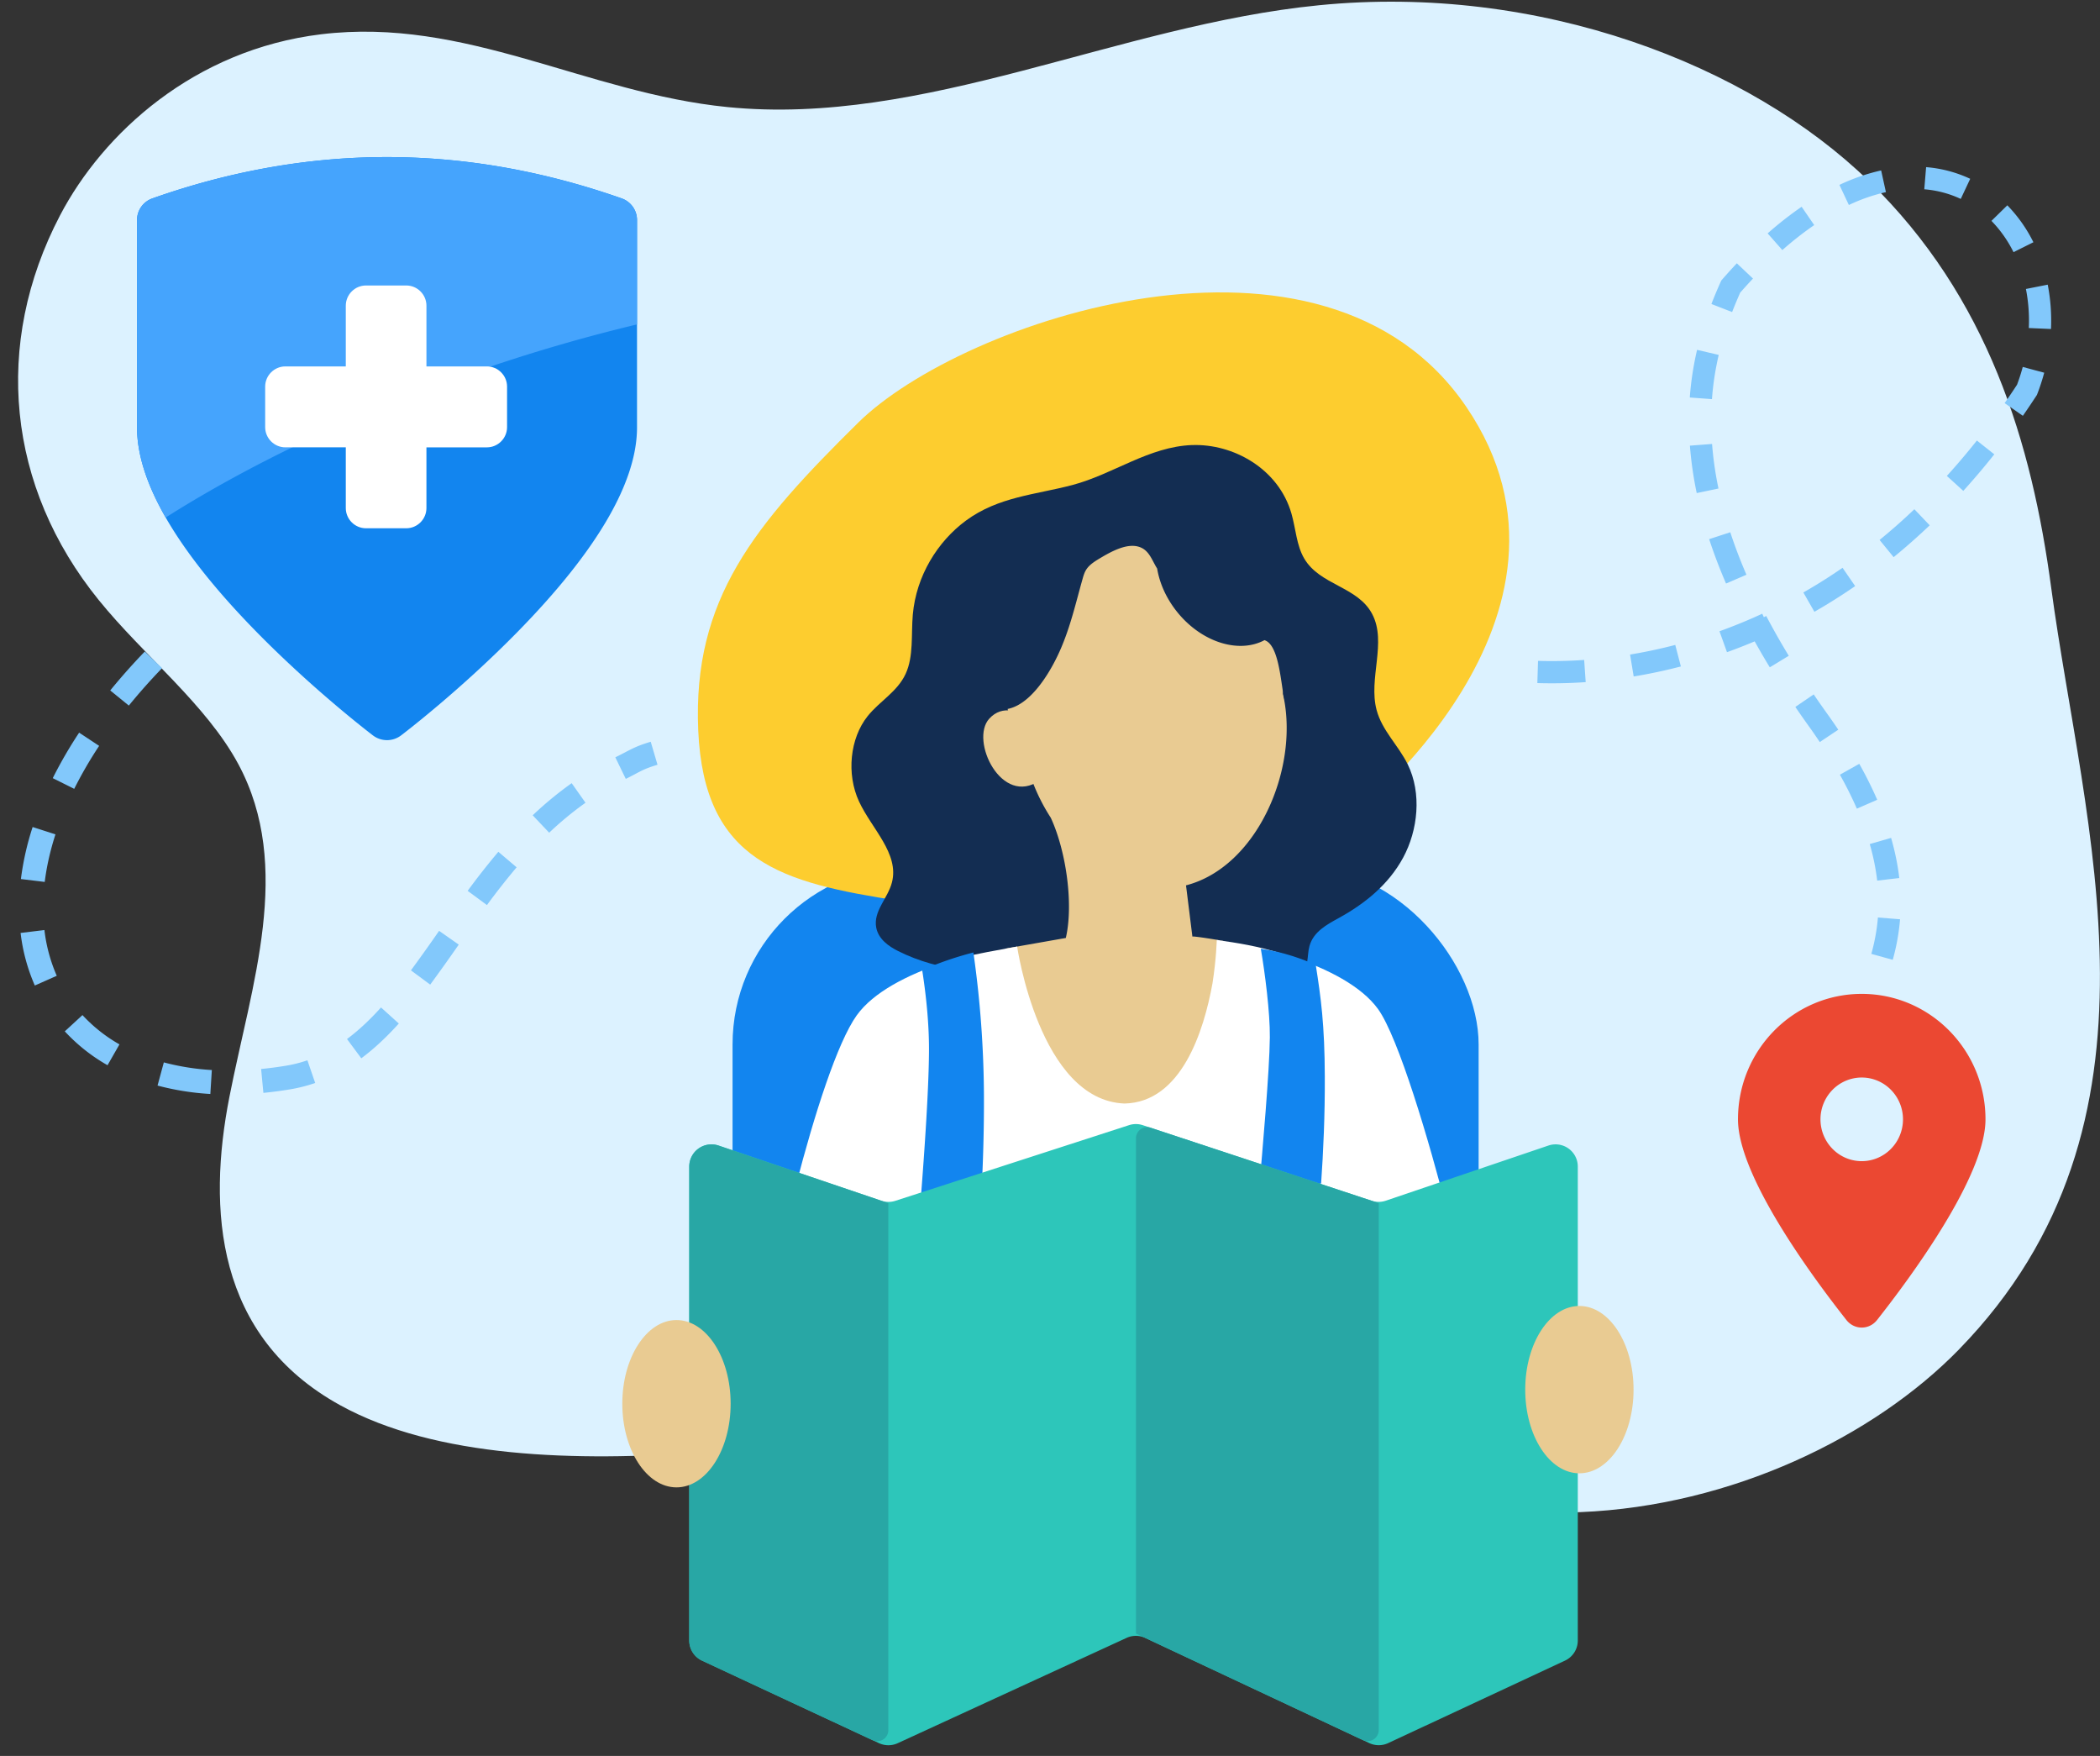
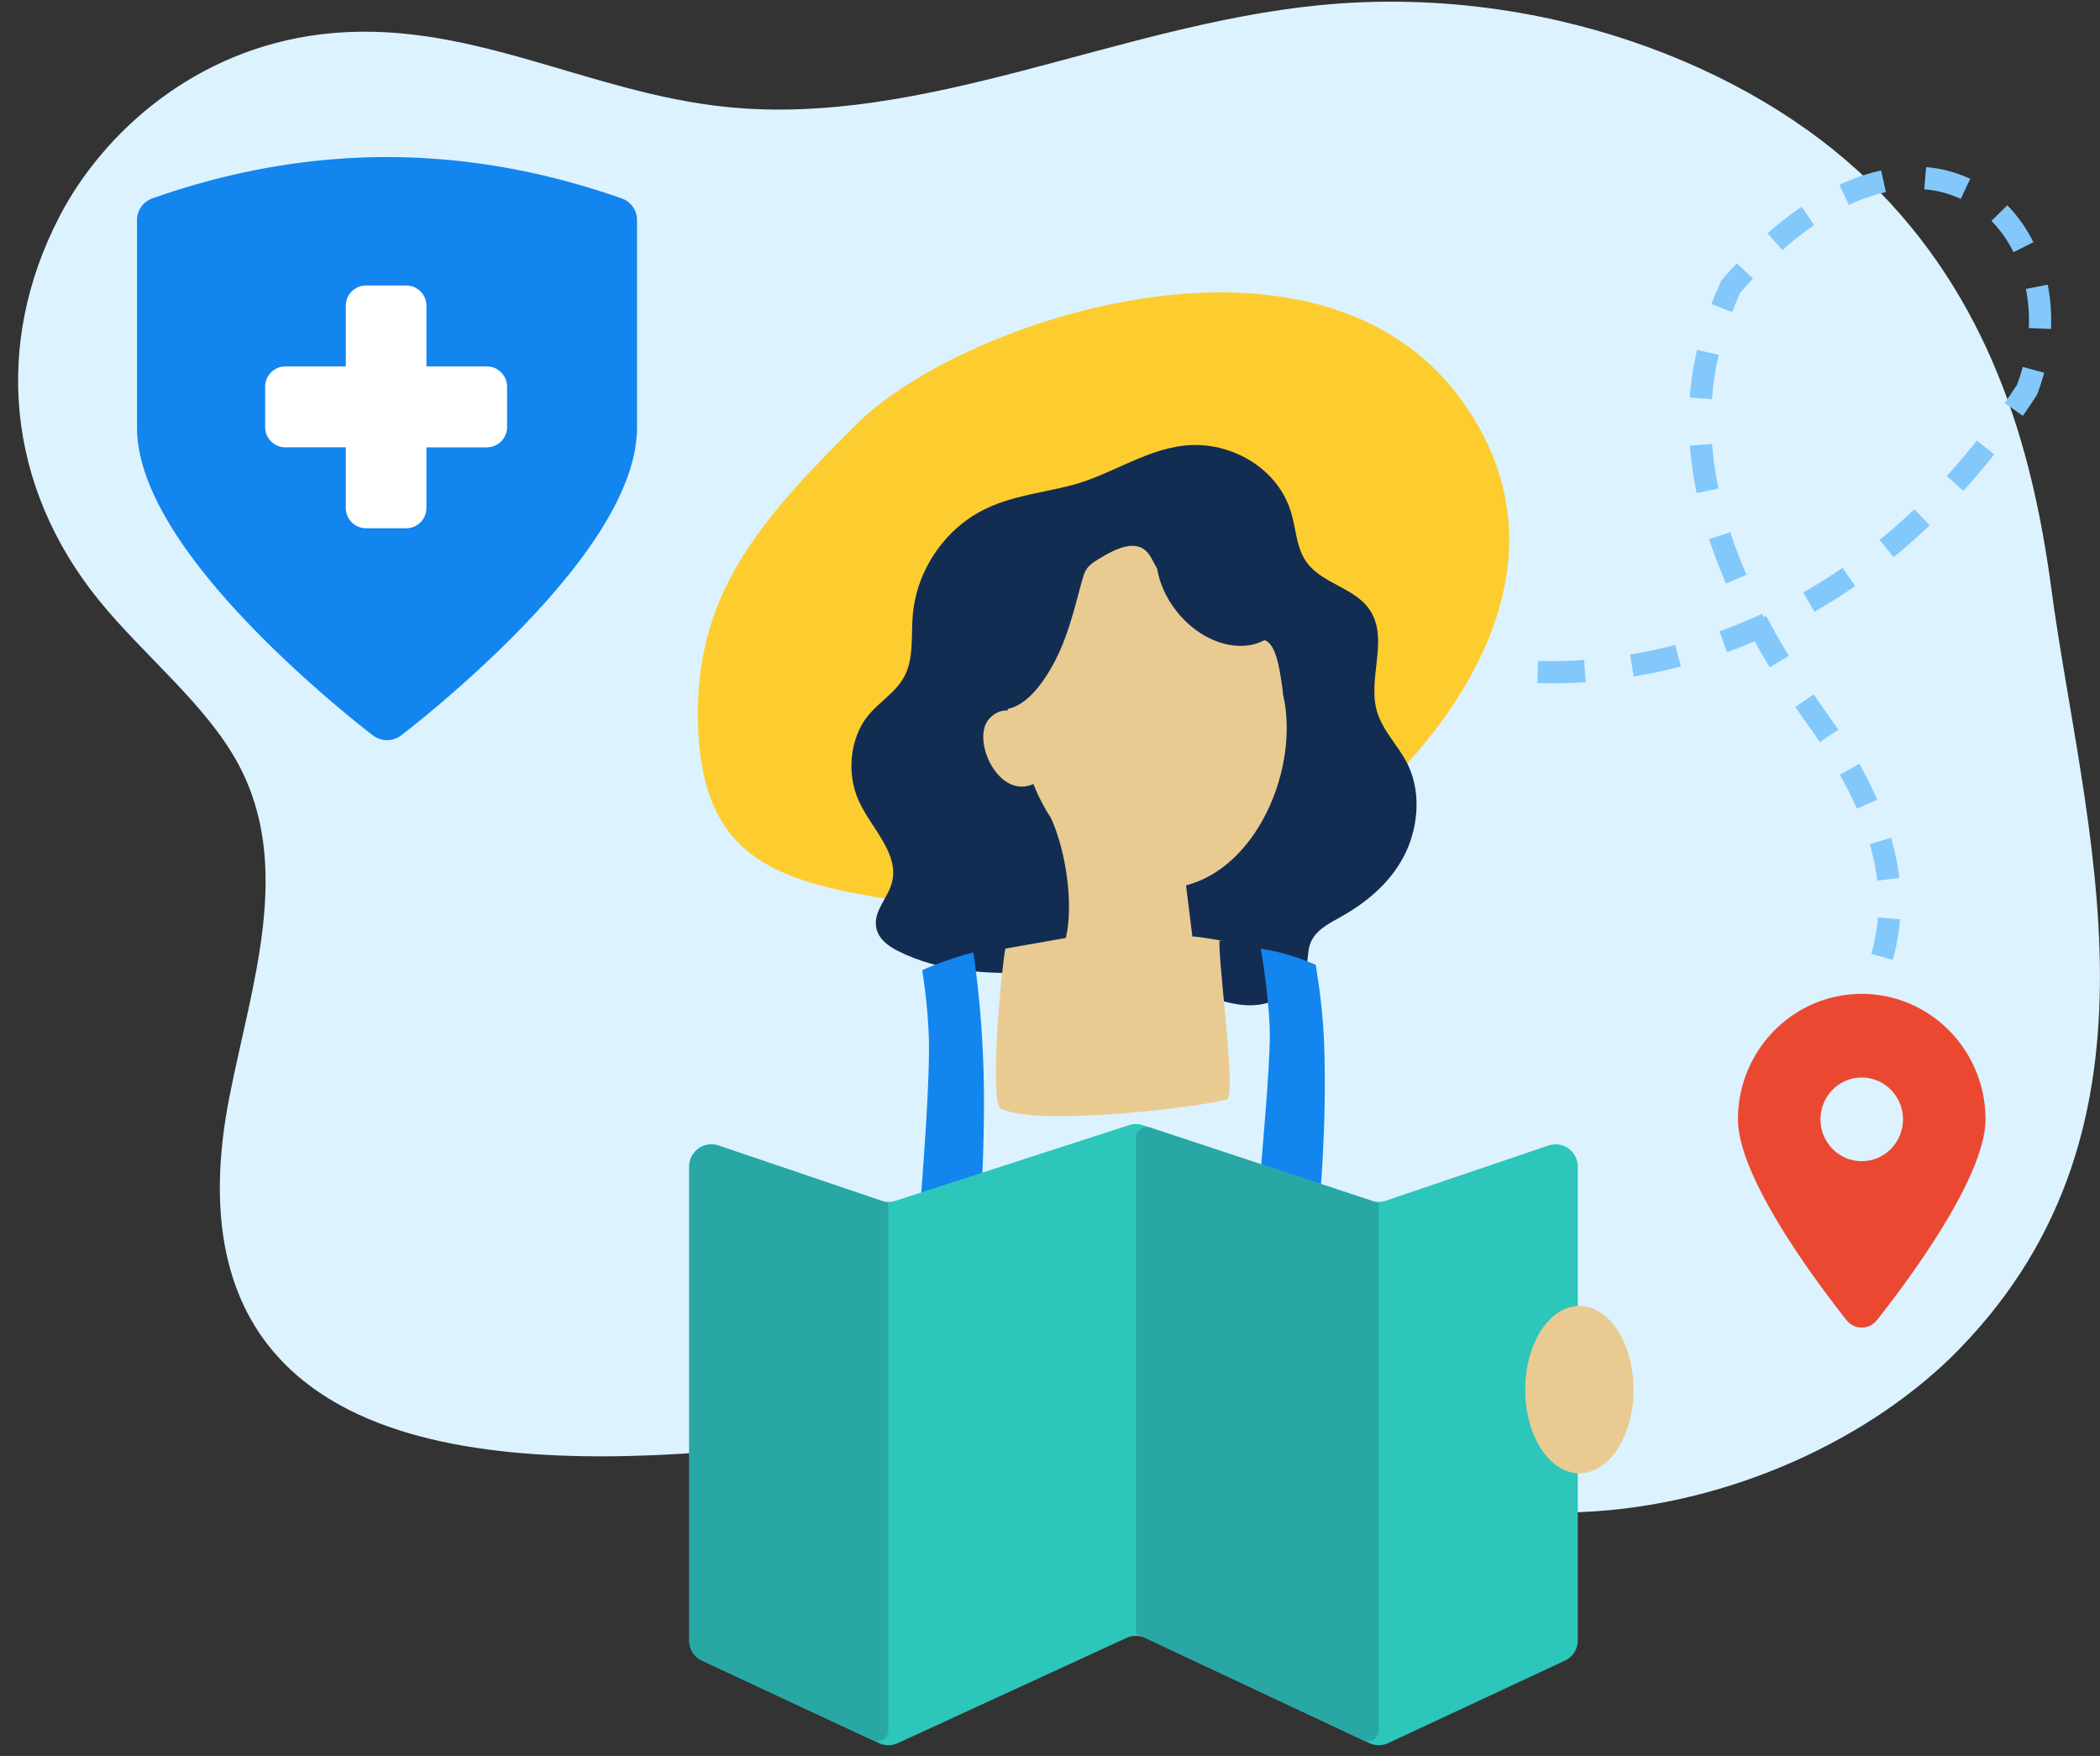
<svg xmlns="http://www.w3.org/2000/svg" width="189" height="158" fill="none" viewBox="0 0 189 158">
  <rect x="0" y="0" width="189" height="158" fill="#333333" stroke="none" />
  <g class="category-icon-travel-medical-insurance">
    <g class="icon-graphics">
      <path fill="#DCF2FF" d="M176.307 121.424c-7.661 7.858-20.458 14.076-34.062 14.636-15.451.637-28.707-5.771-43.805-7.136-11.407-1.032-23.244.859-34.915 1.736s-24.299.53-32.913-4.22c-11.23-6.192-11.945-17.638-9.967-27.732 1.978-10.095 5.778-20.696.807-29.948-2.892-5.382-8.527-9.778-12.57-14.773C.633 43.802-.656 30.973 5.401 19.385 9.263 12.004 17.459 4.47 28.905 3.084c13.018-1.575 23.83 5.282 36.575 6.551 17.737 1.767 35.07-7.367 53.24-9.164 19.826-1.962 38.695 5.351 49.47 15.816 10.776 10.465 14.68 23.617 16.421 36.621 2.872 21.436 11.583 48.119-8.307 68.517l.002-.001Z" class="blob-bg" />
      <g class="right-side">
        <path fill="#82C8FB" fill-rule="evenodd" d="M173.35 15.039a11.51 11.51 0 0 1 3.969 1.05l-.851 1.81a9.517 9.517 0 0 0-3.283-.867l.165-1.993Zm-7.802 1.597a17.886 17.886 0 0 1 3.755-1.301l.43 1.953a15.898 15.898 0 0 0-3.335 1.158l-.85-1.81Zm15.112 1.838a13.063 13.063 0 0 1 2.346 3.322l-1.789.893a11.086 11.086 0 0 0-1.986-2.815l1.429-1.4ZM159.089 21a32.355 32.355 0 0 1 3.058-2.396l1.132 1.649a30.428 30.428 0 0 0-2.868 2.248l-1.322-1.5Zm-4.077 4.129c.436-.5.87-.978 1.302-1.437l1.455 1.373a49.33 49.33 0 0 0-1.151 1.265c-.242.549-.488 1.13-.728 1.747l-1.864-.724a42.35 42.35 0 0 1 .827-1.974l.061-.137.098-.113Zm29.283.485c.252 1.278.355 2.618.295 3.989l-1.998-.087a14.82 14.82 0 0 0-.259-3.515l1.962-.387Zm-32.213 10.153c.113-1.548.348-2.974.655-4.287l1.948.455a25.632 25.632 0 0 0-.609 3.979l-1.994-.147Zm31.897-2.231a19.178 19.178 0 0 1-.615 1.894l-.038.1-.059.09a72.46 72.46 0 0 1-1.209 1.794l-1.642-1.142c.376-.54.748-1.092 1.117-1.655.201-.533.372-1.067.514-1.6l1.932.519Zm-4.493 7.344a64.328 64.328 0 0 1-2.789 3.288l-1.48-1.345a62.354 62.354 0 0 0 2.701-3.185l1.568 1.242Zm-26.78 3.487a32.79 32.79 0 0 1-.614-4.267l1.994-.152a30.97 30.97 0 0 0 .577 4.008l-1.957.41Zm20.967 2.9a56.422 56.422 0 0 1-3.246 2.866l-1.264-1.549a54.192 54.192 0 0 0 3.13-2.764l1.38 1.448Zm-18.329 5.24a47.028 47.028 0 0 1-1.52-3.993l1.9-.623a44.915 44.915 0 0 0 1.456 3.822l-1.836.793Zm11.62.23a51.648 51.648 0 0 1-3.668 2.31l-.994-1.736a49.476 49.476 0 0 0 3.527-2.221l1.135 1.646Zm-9.043 4.973a48.8 48.8 0 0 1-2.492.973l-.676-1.883a47.04 47.04 0 0 0 3.849-1.578l.145.313.212-.11a65.657 65.657 0 0 0 2.031 3.582l-1.709 1.039a69.76 69.76 0 0 1-1.36-2.336Zm-6.642 2.257a47.615 47.615 0 0 1-4.247.902l-.326-1.973a45.532 45.532 0 0 0 4.068-.865l.505 1.936Zm-8.566 1.41a43.574 43.574 0 0 1-4.352.086l.062-1.999a41.65 41.65 0 0 0 4.151-.083l.139 1.995Zm20.083 3.97a92.587 92.587 0 0 1-1.216-1.738l1.652-1.127c.382.56.778 1.126 1.189 1.7.358.499.699.99 1.023 1.475l-1.663 1.112a52.09 52.09 0 0 0-.985-1.423Zm4.321 7.415a34.218 34.218 0 0 0-1.527-3.055l1.745-.978a36.322 36.322 0 0 1 1.615 3.234l-1.833.8Zm1.831 6.474a20.307 20.307 0 0 0-.671-3.288l1.921-.555c.37 1.28.606 2.482.737 3.613l-1.987.23Zm-.527 6.594c.271-.98.494-2.066.591-3.274l1.993.16a19.347 19.347 0 0 1-.657 3.648l-1.927-.534Z" class="dotted-line-right" clip-rule="evenodd" />
        <path fill="#EB4832" d="M168.931 118.779c2.976-3.774 9.763-12.923 9.763-18.061 0-6.232-4.989-11.289-11.138-11.289s-11.138 5.057-11.138 11.289c0 5.138 6.787 14.287 9.763 18.061.714.9 2.036.9 2.75 0Zm-1.375-21.824c.985 0 1.929.396 2.625 1.102a3.786 3.786 0 0 1 1.088 2.661c0 .998-.391 1.955-1.088 2.66a3.686 3.686 0 0 1-2.625 1.103 3.686 3.686 0 0 1-2.625-1.103 3.788 3.788 0 0 1-1.088-2.66 3.79 3.79 0 0 1 1.088-2.66 3.686 3.686 0 0 1 2.625-1.103Z" class="location-icon" />
      </g>
-       <path fill="#82C8FB" fill-rule="evenodd" d="M56.32 70.084c1.219-.593 1.448-.854 2.856-1.271l-.61-2.07c-1.523.451-1.863.756-3.188 1.4l.942 1.94Zm-6.893 4.842a29.667 29.667 0 0 1 3.269-2.695l-1.245-1.762a31.825 31.825 0 0 0-3.508 2.891l1.484 1.566Zm-5.602 6.512a63.282 63.282 0 0 1 2.671-3.398l-1.645-1.395a65.45 65.45 0 0 0-2.763 3.513l1.737 1.28Zm-2.588 3.63.05-.073-1.767-1.237-.044.062a162.42 162.42 0 0 1-2.491 3.492l1.734 1.283a161.758 161.758 0 0 0 2.518-3.527Zm-8.72 10.157c1.214-.903 2.327-1.966 3.377-3.129l-1.603-1.445c-.98 1.088-1.99 2.045-3.06 2.841l1.285 1.733Zm-6.46 2.803a14.125 14.125 0 0 0 2.31-.582l-.7-2.041a11.91 11.91 0 0 1-1.956.492c-.754.124-1.491.22-2.211.29l.205 2.15a35.705 35.705 0 0 0 2.353-.31Zm-11.878-.349a23.89 23.89 0 0 0 4.752.757l.135-2.155a21.742 21.742 0 0 1-4.322-.687l-.565 2.085Zm-1.145-39.058a56.194 56.194 0 0 0-3.113 3.505l1.674 1.361a54.088 54.088 0 0 1 2.993-3.37l-1.554-1.496ZM5.831 92.8a15.946 15.946 0 0 0 3.847 3.048l1.074-1.875a13.794 13.794 0 0 1-3.33-2.636L5.832 92.8Zm1.291-26.876a39.18 39.18 0 0 0-2.374 4.093l1.932.962a37.019 37.019 0 0 1 2.243-3.867l-1.8-1.188ZM1.854 83.946a16.534 16.534 0 0 0 1.28 4.73l1.975-.875a14.38 14.38 0 0 1-1.111-4.116l-2.144.261Zm1.083-9.531a25.259 25.259 0 0 0-1.055 4.681l2.144.26c.169-1.37.487-2.801.965-4.28l-2.054-.661Z" class="dotted-line-left" clip-rule="evenodd" />
      <g class="woman">
-         <rect width="67.146" height="57.433" x="65.93" y="77.979" fill="#1285EF" class="Rectangle 954" rx="16" />
        <g class="head">
          <path fill="#FDCD2F" d="M121.519 73.626s23.282-18.126 10.454-37.008c-12.827-18.883-45.414-7.785-54.736 1.413-9.322 9.197-14.915 15.849-14.396 27.697.522 11.847 7.532 13.694 18.073 15.325 10.541 1.63 40.604-7.425 40.604-7.425l.001-.002Z" class="hat" />
          <path fill="#132D52" d="M107.29 40.048c3.674-.137 7.767 2.104 8.937 6.15.393 1.36.452 2.866 1.154 4.06 1.421 2.415 4.803 2.5 6.115 4.99 1.341 2.546-.357 5.81.398 8.638.497 1.863 1.963 3.184 2.801 4.89 1.278 2.607.922 5.925-.408 8.386-1.33 2.462-3.496 4.177-5.781 5.432-1.072.59-2.293 1.229-2.653 2.531-.125.45-.128.935-.204 1.401-.425 2.63-3.035 4.034-5.388 3.927-2.352-.105-4.585-1.28-6.877-1.978-8.049-2.454-16.896.944-24.56-2.903-.85-.426-1.76-1.068-1.962-2.098-.288-1.489 1.044-2.638 1.413-4.075.67-2.6-1.822-4.824-2.961-7.278-1.149-2.473-.824-5.69.775-7.685 1.08-1.35 2.672-2.183 3.42-3.808.73-1.582.486-3.527.644-5.327.307-3.491 2.232-6.575 4.775-8.453 2.925-2.158 6.277-2.332 9.588-3.206 3.689-.976 6.871-3.451 10.771-3.597l.003.003Z" class="hair-body" />
          <path fill="#E9CB92" d="M89.349 55.081c.942-6.62 6.783-11.58 13.468-11.425l-.001.002c7.773.182 13.655 6.872 12.979 14.491-.015.173-.037.343-.059.514l.014-.002c-.037.412-.072.913-.112 1.484-.048.676-.103 1.45-.174 2.289.031.136.061.273.088.413 1.283 6.523-2.469 15.176-8.811 16.817l.575 4.614c-.013-.107 4.059.584 2.437.353-.035.834.163 2.934.384 5.276.382 4.044.831 8.807.264 9.015-1.483.545-16.73 2.524-20.288.852-1.152-.542.083-13.18.374-14.419l5.437-.957c.703-2.999.044-7.794-1.353-10.817a17.146 17.146 0 0 1-1.864-3.862c-.958-2.372-1.81-5.184-2.77-8.42a13.295 13.295 0 0 1-.588-6.218Z" class="face" />
          <path fill="#132D52" d="M97.04 53.52c-.434 1.606-.868 3.213-1.545 4.794l.001-.001c-1.14 2.673-4.037 7.475-7.395 4.69-.712-.592-1.14-1.387-1.544-2.176-.445-.868-.876-1.76-.978-2.748-.123-1.2.243-2.47.607-3.712.298-1.018.6-2.046 1.143-3.027.488-.88 1.163-1.707 1.94-2.459 1.991-1.93 4.62-3.354 7.33-4.351 2.709-.996 5.519-1.595 8.313-2.14.565-.11 1.151-.218 1.67-.117.43.084.775.304 1.102.527a20.168 20.168 0 0 1 3.817 3.367 8.722 8.722 0 0 1 2.693 2.265 8.685 8.685 0 0 1 1.66 3.294c.099.083.201.165.307.244.18.135.37.266.561.397.724.498 1.456 1.001 1.663 1.788.136.52.017 1.099-.111 1.663a58.229 58.229 0 0 1-1.933 6.647c-.596 1.676-.741.7-.964-.808-.224-1.515-.528-3.567-1.45-4.005a1.878 1.878 0 0 0-.121-.053c-2.306 1.24-5.677.199-7.88-2.557-.97-1.214-1.566-2.574-1.783-3.886-.116-.182-.218-.375-.32-.567-.31-.588-.614-1.165-1.314-1.386-1.051-.332-2.365.346-3.438.984-.474.281-.966.58-1.26.995-.194.275-.285.578-.369.874-.138.487-.27.976-.402 1.464Z" class="bangs" />
          <path fill="#E9CB92" d="M93.654 65.993c-.176-.588-.52-1.059-.95-1.346-.883-.59-2.462-1.305-3.672.02-1.774 1.943 1.12 7.977 4.55 5.544 0 0 1.008-1.104.07-4.22l.002.002Z" class="ear" />
        </g>
        <g class="shirt-and-straps">
-           <path fill="#fff" d="M124.039 90.815c1.814 2.539 4.57 11.757 6.292 18.519l-28.045 6.25-30.663-8.868c1.665-6.45 3.738-12.917 5.48-15.354 1.51-2.103 4.567-3.637 7.748-4.715 1.622-.556 3.685-.93 5.37-1.234.477-.086.924-.167 1.322-.245 0 0 2.008 13.836 9.663 14.127 5.118-.11 7.138-6.507 7.918-10.818.347-2.222.385-3.899.385-3.899 1.901.274 3.642.536 5.829 1.22.135.04.268.082.4.125.189.057.373.116.553.177 3.181 1.078 6.237 2.612 7.748 4.715Z" class="shirt" />
          <path fill="#1285EF" d="m82.856 108.05 1.314.279 4.053.881c.198-3.118.348-6.775.332-10.589a93.906 93.906 0 0 0-.95-12.918c-1.377.353-3.015.88-4.607 1.595.372 2.383.634 4.973.61 7.428-.031 3.387-.38 8.557-.752 13.322v.002Z" class="back-strap-left" />
          <path fill="#1285EF" d="m113.271 107.573 1.313.254 4.317-1.345c.198-2.829.348-6.146.332-9.606-.015-4.681-.349-7.1-.817-10.07-1.22-.5-2.784-1.126-4.942-1.439.371 2.162.835 5.748.812 7.974-.031 3.074-.644 9.907-1.015 14.231v.001Z" class="back-strap-right" />
        </g>
        <g class="map-and-hands">
          <g class="map">
            <path fill="#2DC6BA" d="M101.392 147.376a2.003 2.003 0 0 1 1.686.007l20.159 9.46a2.002 2.002 0 0 0 1.695.002l15.915-7.422a2 2 0 0 0 1.155-1.813v-42.64a2 2 0 0 0-2.642-1.895l-14.642 4.964c-.411.14-.857.141-1.269.005l-20.591-6.8a2.01 2.01 0 0 0-1.244-.004l-21.034 6.81c-.409.132-.85.129-1.258-.009l-14.648-4.966a2 2 0 0 0-2.642 1.895v42.64a2 2 0 0 0 1.155 1.813l15.924 7.426a2 2 0 0 0 1.68.004l20.601-9.477Z" class="map-bg" />
            <path fill="#28A7A5" d="m122.661 156.572-20.423-9.584v-44.566a1 1 0 0 1 1.314-.949l20.534 6.781v47.412a1 1 0 0 1-1.425.906Z" class="map-fold-2" />
            <path fill="#28A7A5" d="m64.674 103.079 15.276 5.179v47.416a1 1 0 0 1-1.423.907l-15.34-7.154a2.001 2.001 0 0 1-1.155-1.813v-42.641a2 2 0 0 1 2.642-1.894Z" class="map-fold-1" />
          </g>
-           <ellipse cx="60.883" cy="126.305" fill="#E9CB92" class="hand-left" rx="4.875" ry="7.528" />
          <ellipse cx="142.145" cy="125.039" fill="#E9CB92" class="hand-right" rx="4.875" ry="7.528" />
        </g>
      </g>
    </g>
    <g class="icon-shield">
      <g class="shield-bg">
        <path fill="#1285EF" d="M33.566 66.174c-.053-.042-1.341-1.02-3.275-2.655-2.118-1.79-5.281-4.6-8.32-7.82-6.396-6.777-9.639-12.578-9.639-17.241V19.799c0-.873.55-1.651 1.373-1.943 6.982-2.47 14.08-3.723 21.096-3.723 2.587 0 5.21.17 7.798.506 4.429.574 8.922 1.655 13.357 3.215a2.06 2.06 0 0 1 1.376 1.944v18.659c0 4.944-3.632 11.15-10.797 18.444-5.153 5.246-10.225 9.11-10.44 9.272a2.093 2.093 0 0 1-2.529 0Z" class="Vector" />
-         <path fill="#45A4FD" d="M57.332 29.19a152.48 152.48 0 0 0-14.674 4.305c-10.671 3.71-20.191 8.281-27.747 13.07-1.715-2.99-2.579-5.7-2.579-8.107V19.804c0-.876.55-1.656 1.373-1.948 6.982-2.47 14.08-3.723 21.096-3.723 2.587 0 5.21.17 7.798.506 4.429.574 8.922 1.655 13.357 3.215a2.064 2.064 0 0 1 1.376 1.948v9.388Z" class="Subtract" />
      </g>
      <path fill="#fff" d="M32.936 25.688c-.998 0-1.814.819-1.814 1.82v5.462h-5.443c-.997 0-1.814.819-1.814 1.82v3.641c0 1.001.817 1.82 1.814 1.82h5.443v5.462c0 1.002.816 1.82 1.814 1.82h3.629c.997 0 1.814-.819 1.814-1.82v-5.461h5.442c.998 0 1.815-.82 1.815-1.82V34.79c0-1.001-.817-1.82-1.815-1.82H38.38v-5.462c0-1.001-.817-1.82-1.814-1.82h-3.629Z" class="Med-icon" />
    </g>
  </g>
</svg>